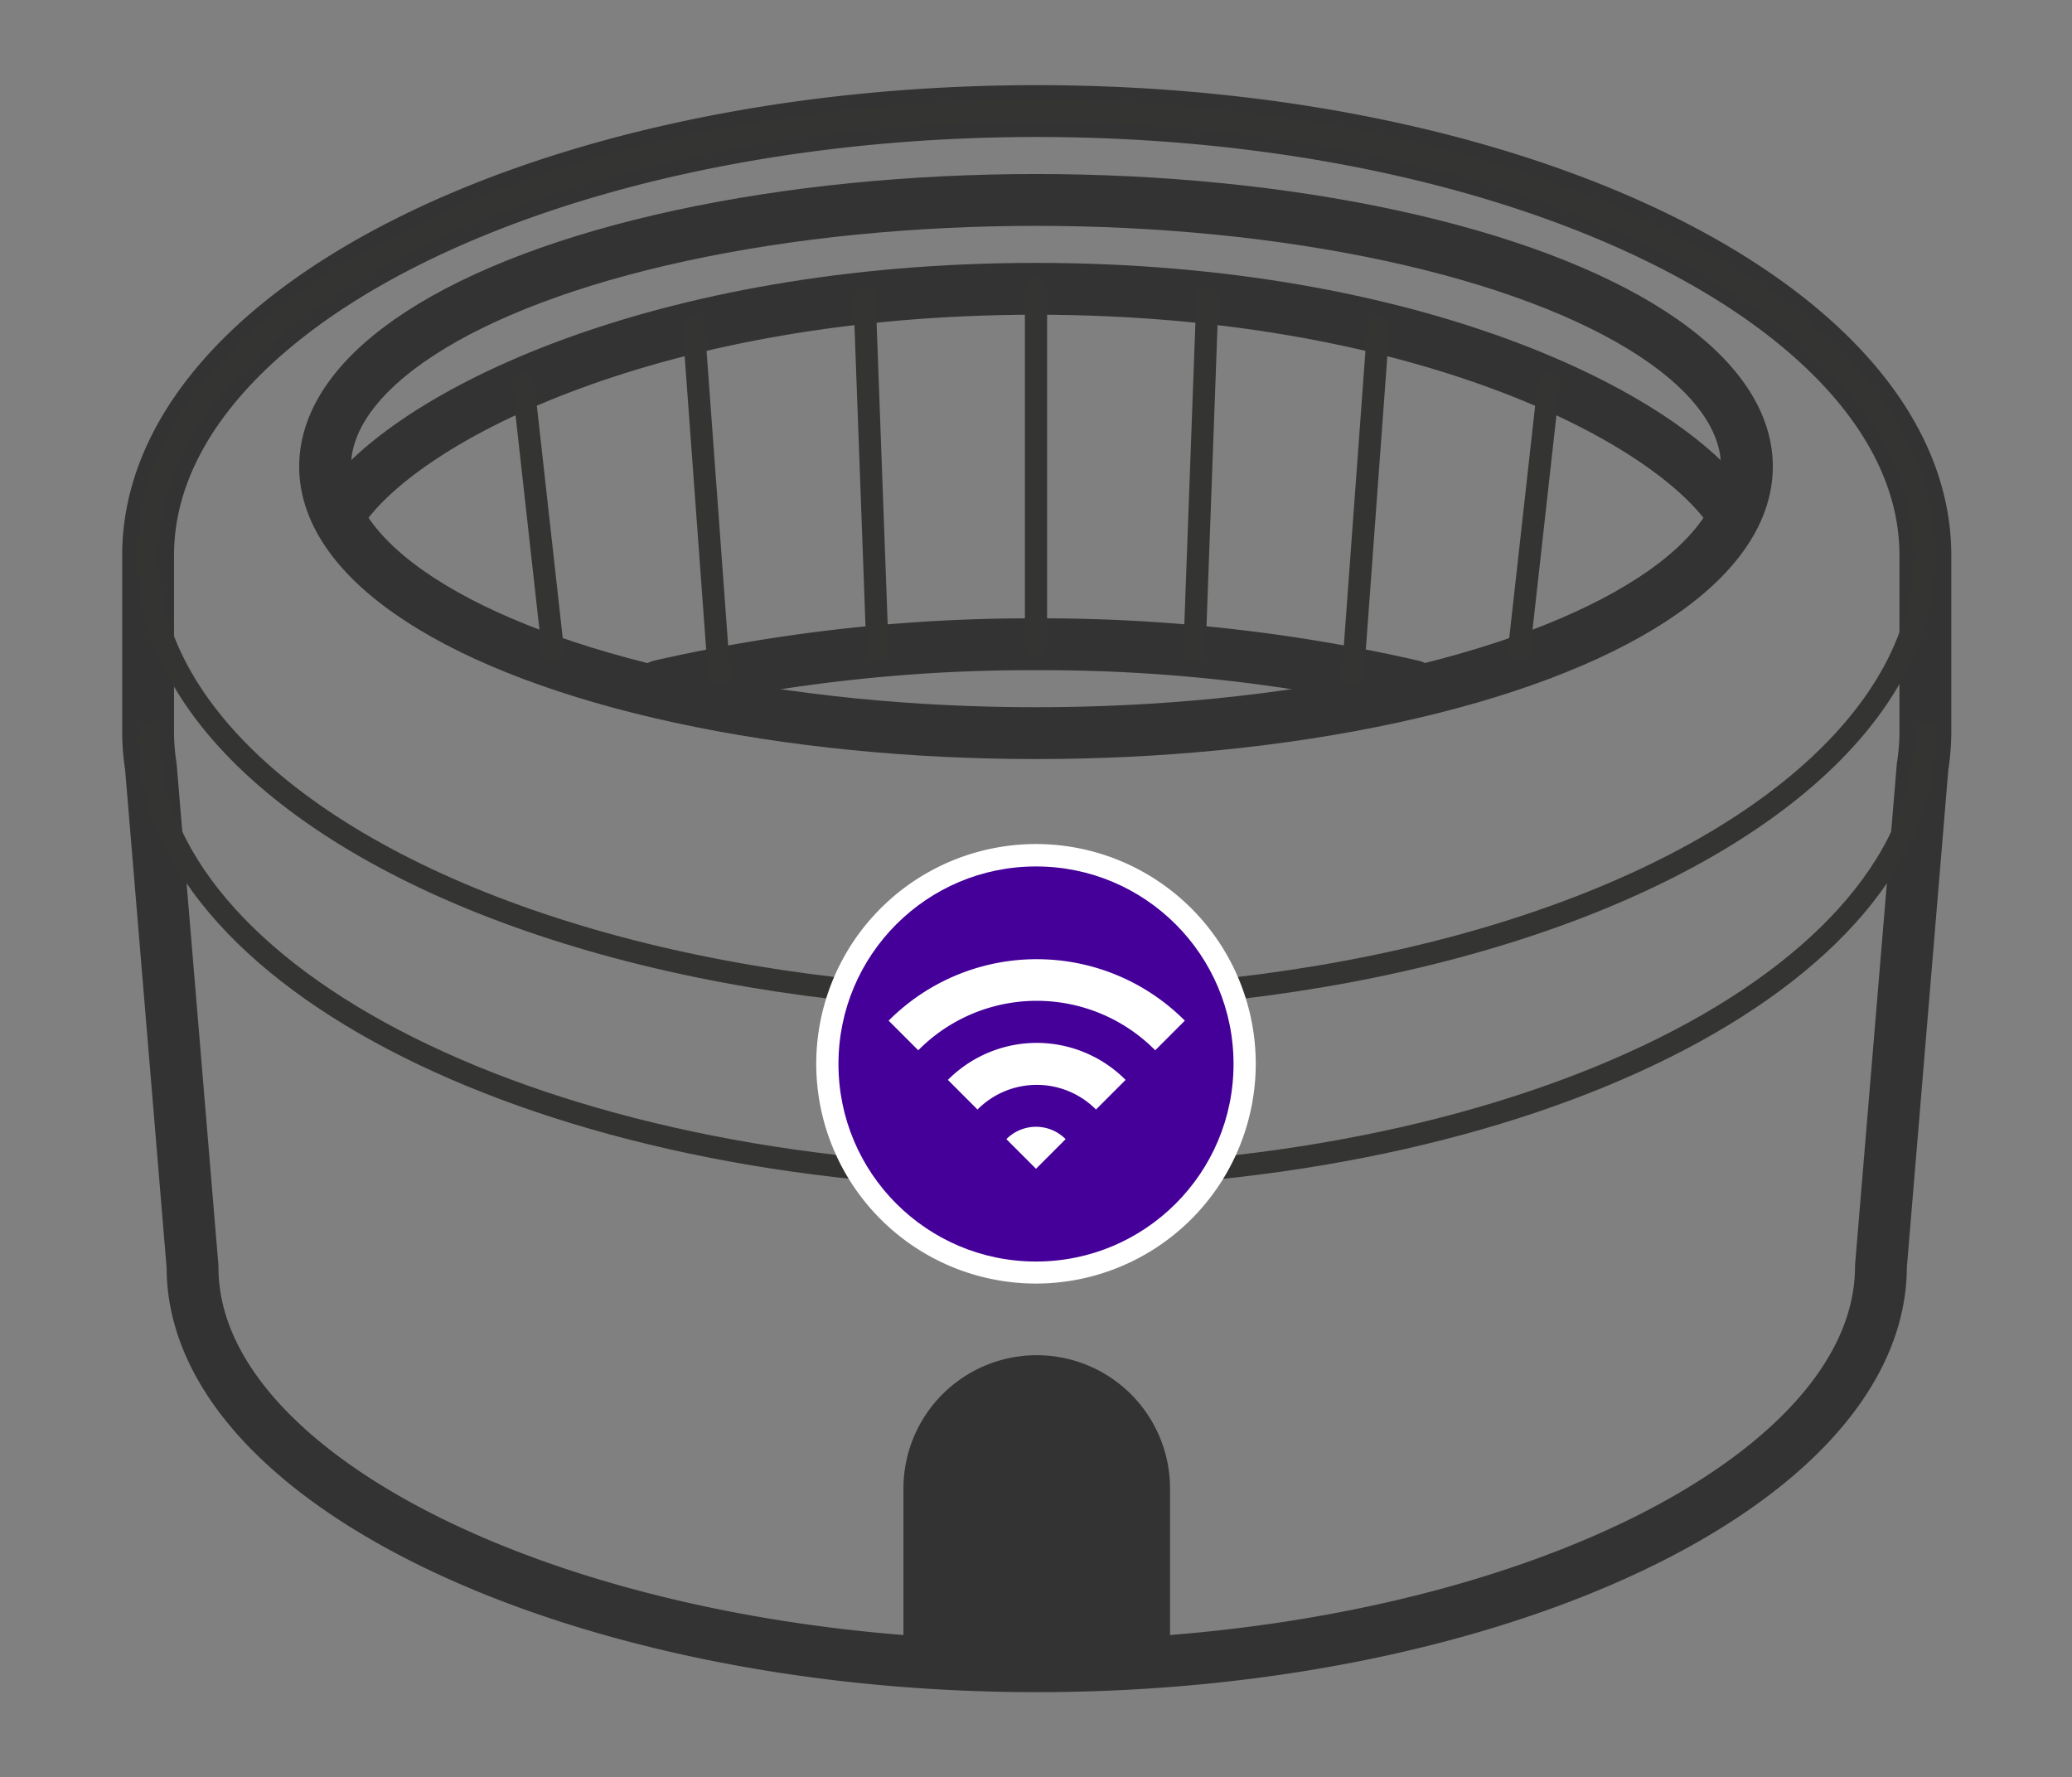
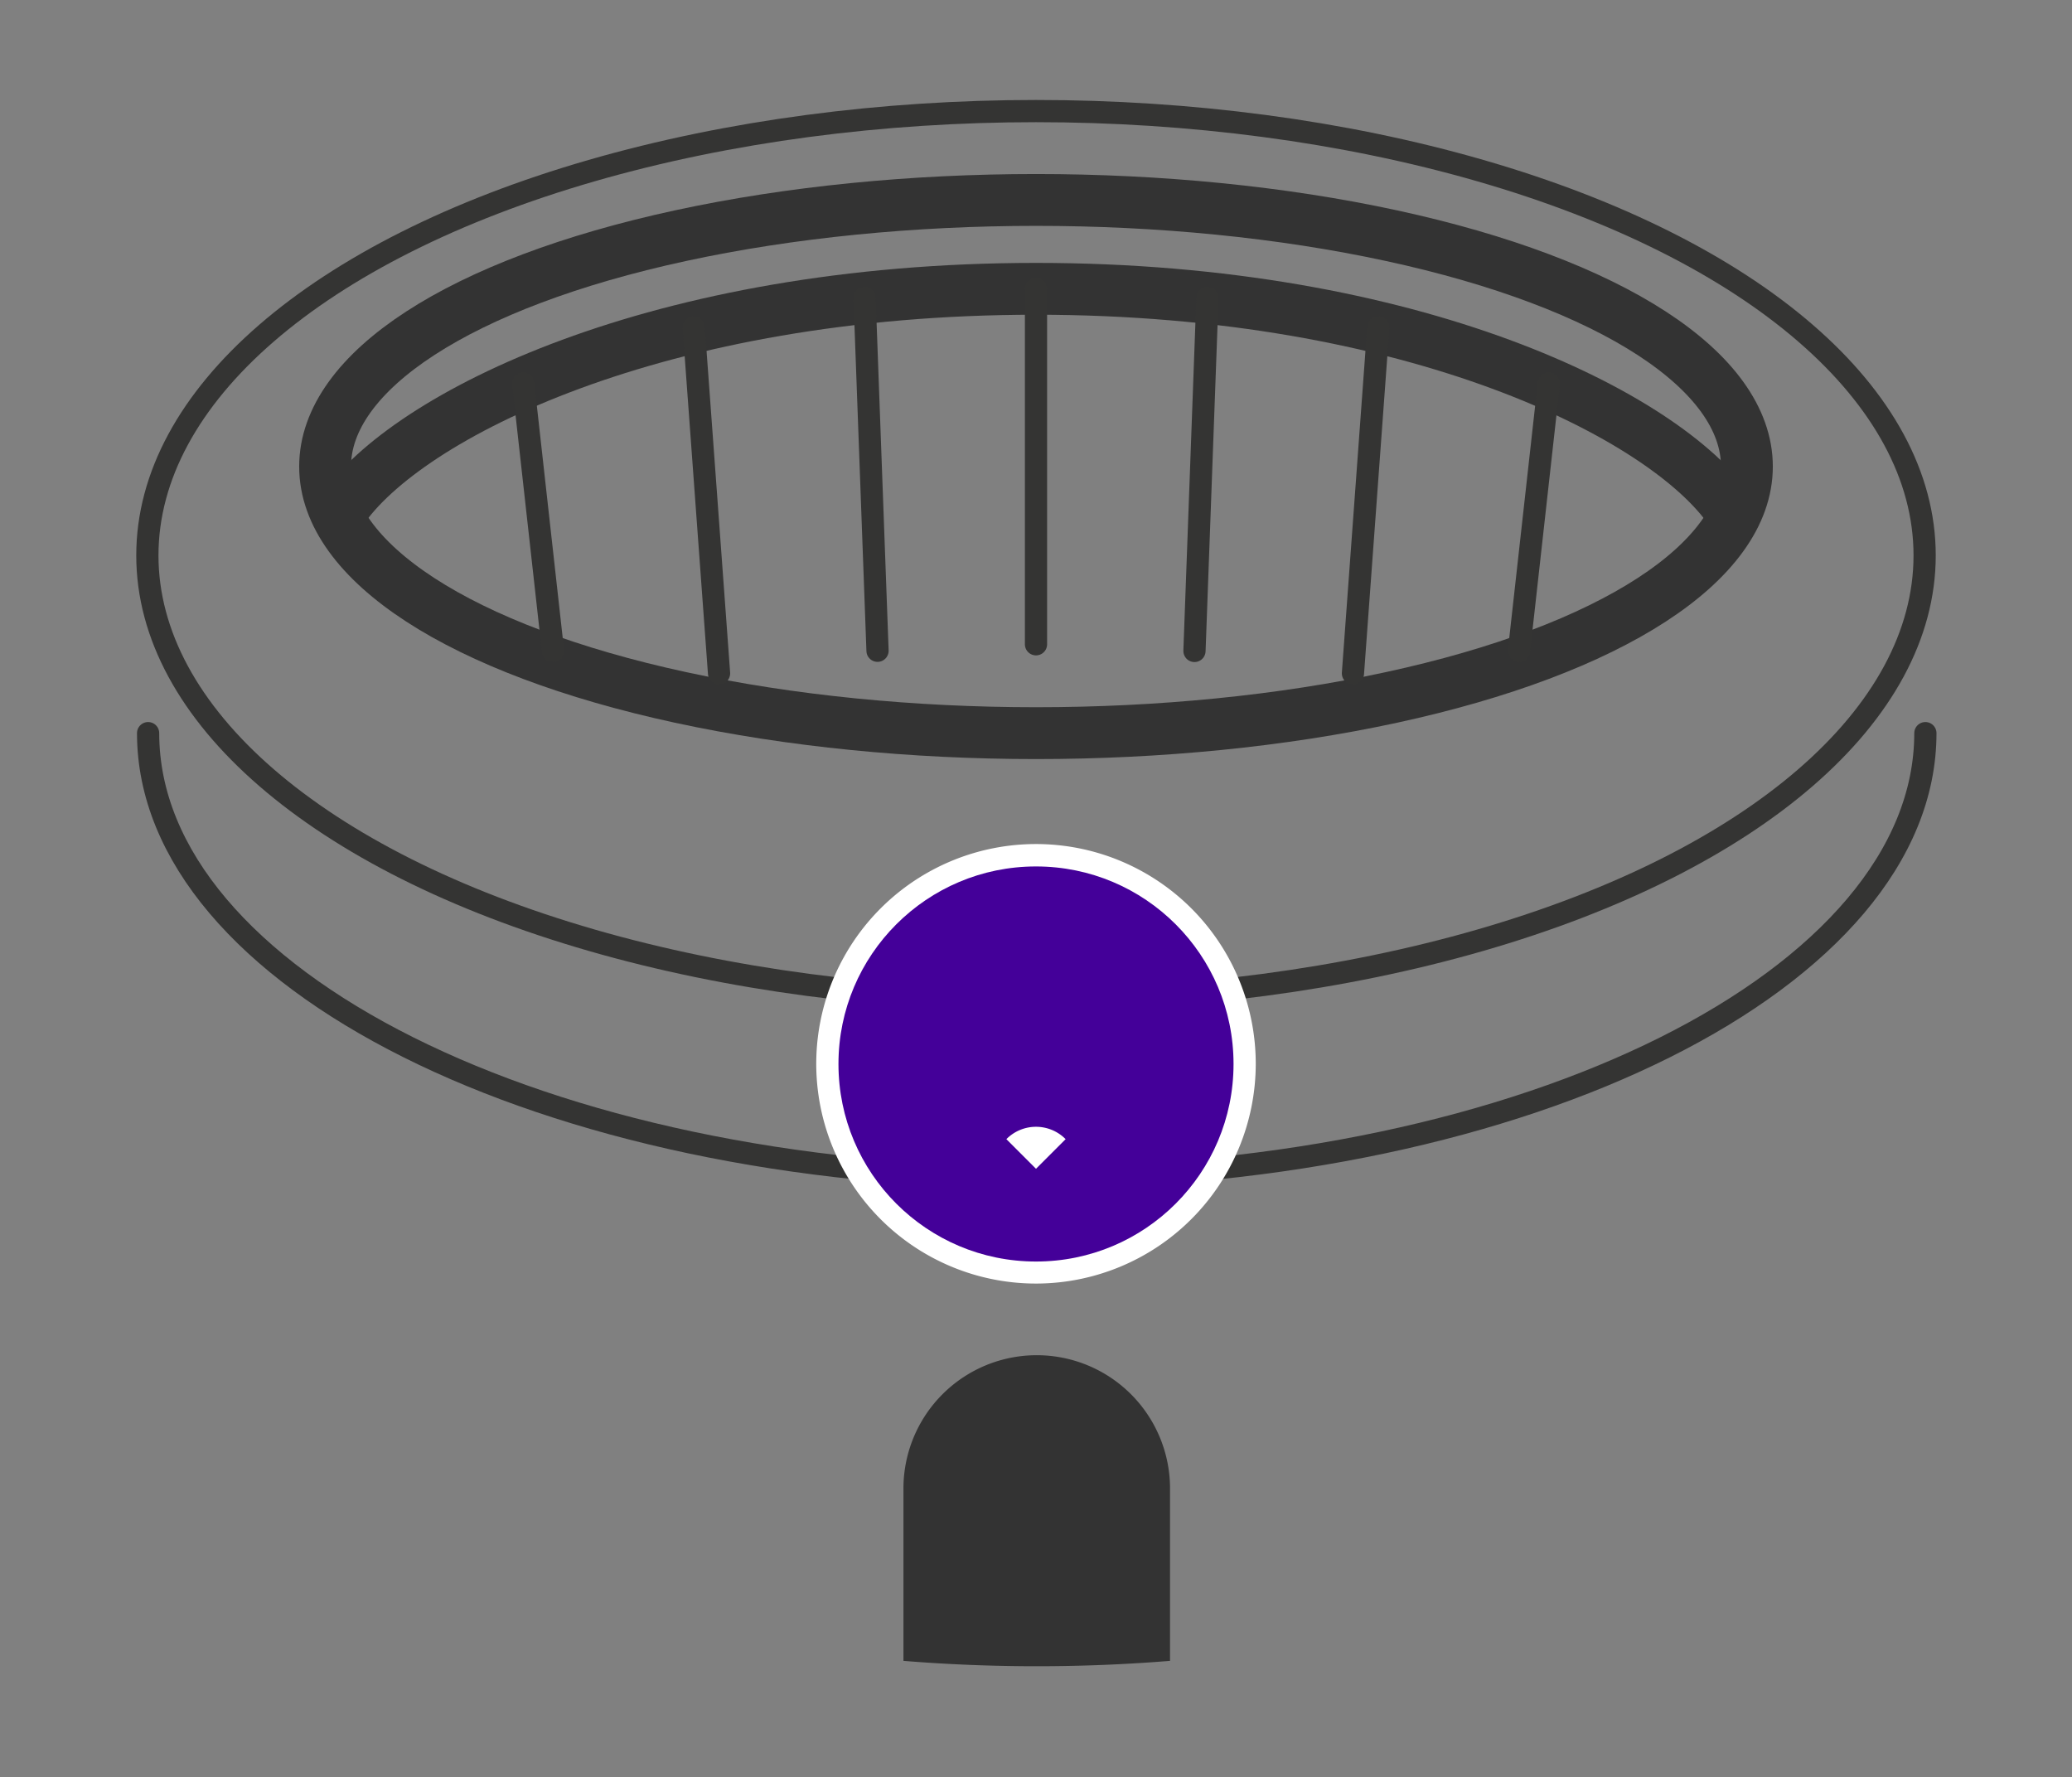
<svg xmlns="http://www.w3.org/2000/svg" id="Layer_1" data-name="Layer 1" width="111.92" height="96" viewBox="0 0 111.92 96">
  <rect x="0" y="0" width="111.92" height="96" fill="#808080" stroke="none" />
  <defs>
    <style>.cls-1,.cls-2,.cls-4{fill:none;}.cls-1,.cls-4{stroke:#333;}.cls-1,.cls-2{stroke-linecap:round;stroke-linejoin:round;}.cls-1{stroke-width:2.8px;}.cls-2{stroke:#343433;stroke-width:1.2px;}.cls-3{fill:#333;}.cls-4{stroke-miterlimit:10;stroke-width:0.9px;}.cls-5{fill:#fff;}.cls-6{fill:#409;}</style>
  </defs>
-   <path class="cls-1" d="M104,30C104,16.75,82.47,6,56,6S8,16.75,8,30v9.6a12.3,12.3,0,0,0,.15,1.82l2.25,27C10.36,80.11,31.24,90,56,90s45.6-9.89,45.6-21.6l2.25-27A12.3,12.3,0,0,0,104,39.6Z" />
  <path class="cls-2" d="M104,39.6c0,13.25-21.49,24-48,24S8,52.85,8,39.6" />
-   <path class="cls-1" d="M35.64,37.05A90,90,0,0,1,56,34.8a89.91,89.91,0,0,1,20.31,2.25" />
  <ellipse class="cls-2" cx="55.96" cy="30" rx="48" ry="24" />
  <ellipse class="cls-1" cx="55.96" cy="25.2" rx="38.4" ry="14.4" />
  <path class="cls-1" d="M18.44,27.6c3.48-5.15,17.11-12,37.52-12s34,6.85,37.52,12" />
  <path class="cls-3" d="M56,73.2a7.2,7.2,0,0,0-7.2,7.2v9.31c2.35.19,4.76.29,7.2.29s4.85-.1,7.2-.29V80.4A7.2,7.2,0,0,0,56,73.2Z" />
  <line class="cls-4" x1="19.22" y1="26.6" x2="19.58" y2="28.98" />
  <line class="cls-2" x1="28.26" y1="20.71" x2="29.87" y2="35.16" />
  <line class="cls-2" x1="37.47" y1="17.68" x2="38.84" y2="36.37" />
  <line class="cls-2" x1="46.7" y1="16.09" x2="47.4" y2="35.15" />
  <line class="cls-2" x1="55.96" y1="15.6" x2="55.96" y2="34.8" />
  <line class="cls-4" x1="92.7" y1="26.6" x2="92.34" y2="28.98" />
  <line class="cls-2" x1="83.66" y1="20.71" x2="82.05" y2="35.15" />
  <line class="cls-2" x1="74.45" y1="17.68" x2="73.08" y2="36.37" />
  <line class="cls-2" x1="65.22" y1="16.09" x2="64.52" y2="35.16" />
  <path class="cls-5" d="M56,69.33A11.87,11.87,0,1,1,67.83,57.47,11.88,11.88,0,0,1,56,69.33Z" />
  <circle class="cls-6" cx="55.96" cy="57.47" r="10.67" />
-   <path class="cls-5" d="M56,51.81a11.28,11.28,0,0,0-8,3.32l1.6,1.6a9,9,0,0,1,12.8,0l1.6-1.6A11.28,11.28,0,0,0,56,51.81Z" />
-   <path class="cls-5" d="M56,56.33a6.78,6.78,0,0,0-4.8,2l1.6,1.6a4.51,4.51,0,0,1,6.4,0l1.6-1.6A6.78,6.78,0,0,0,56,56.33Z" />
  <path class="cls-5" d="M57.56,61.53a2.25,2.25,0,0,0-3.2,0l1.6,1.6Z" />
</svg>